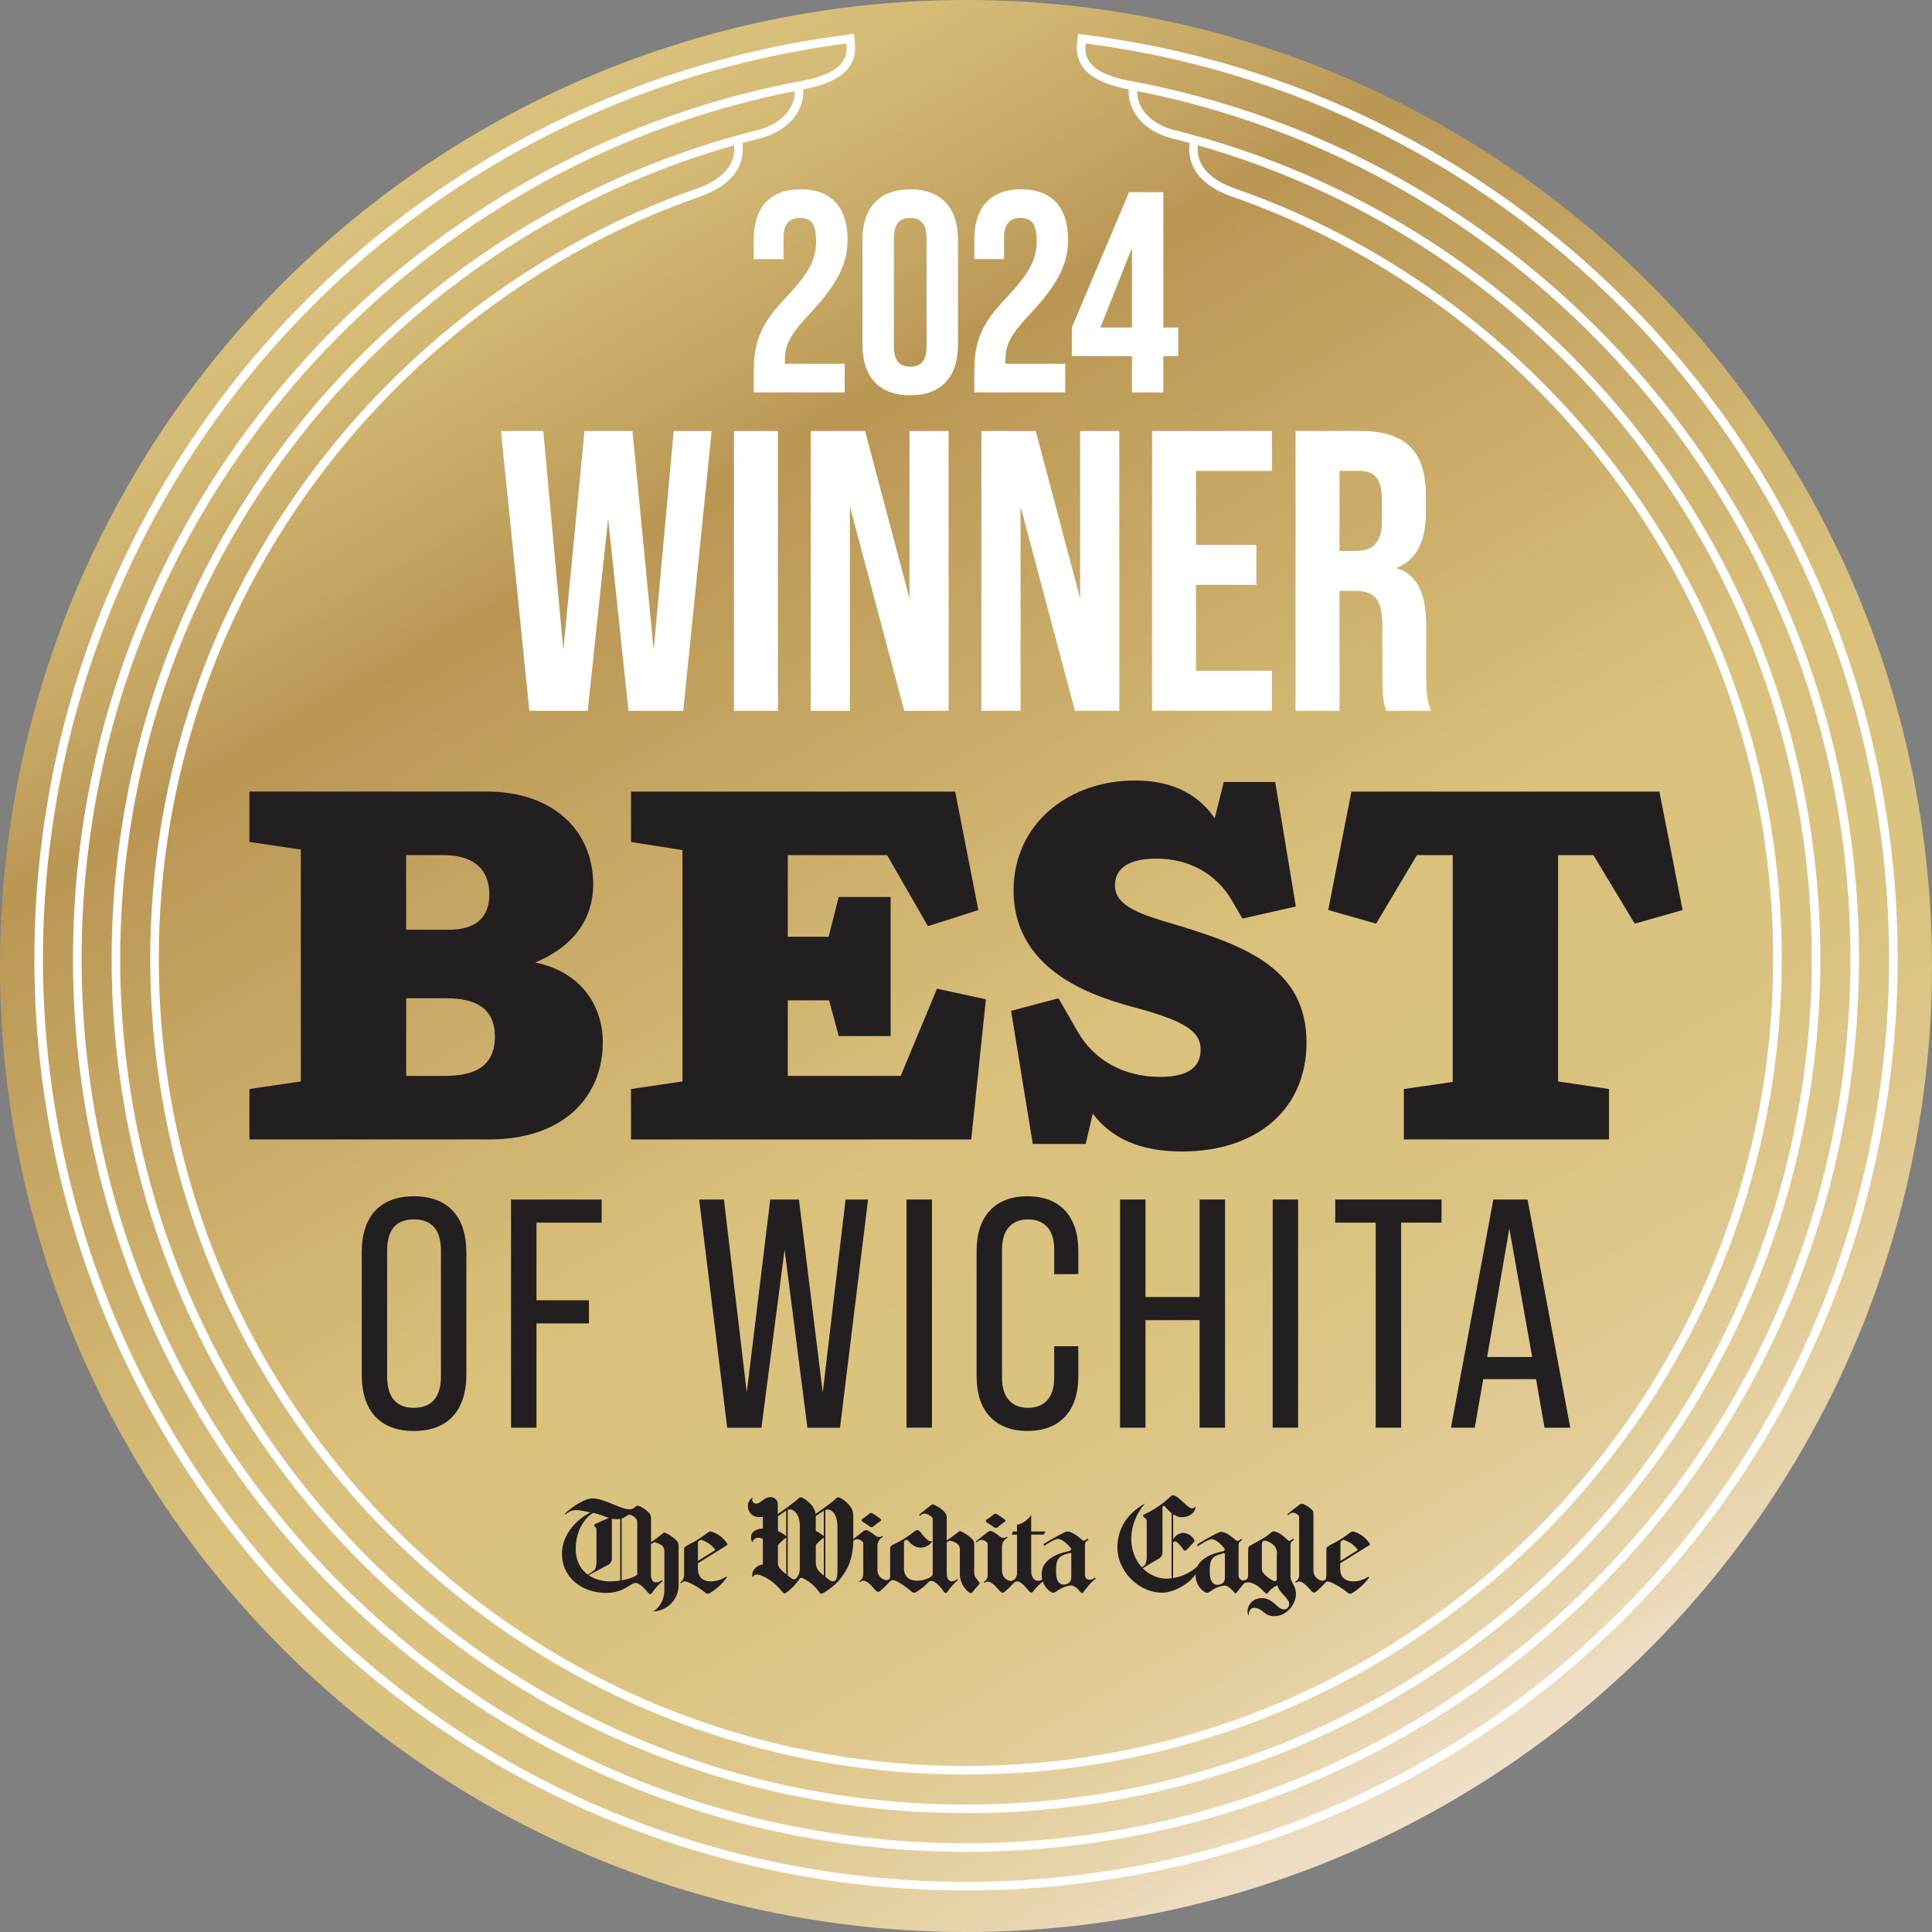
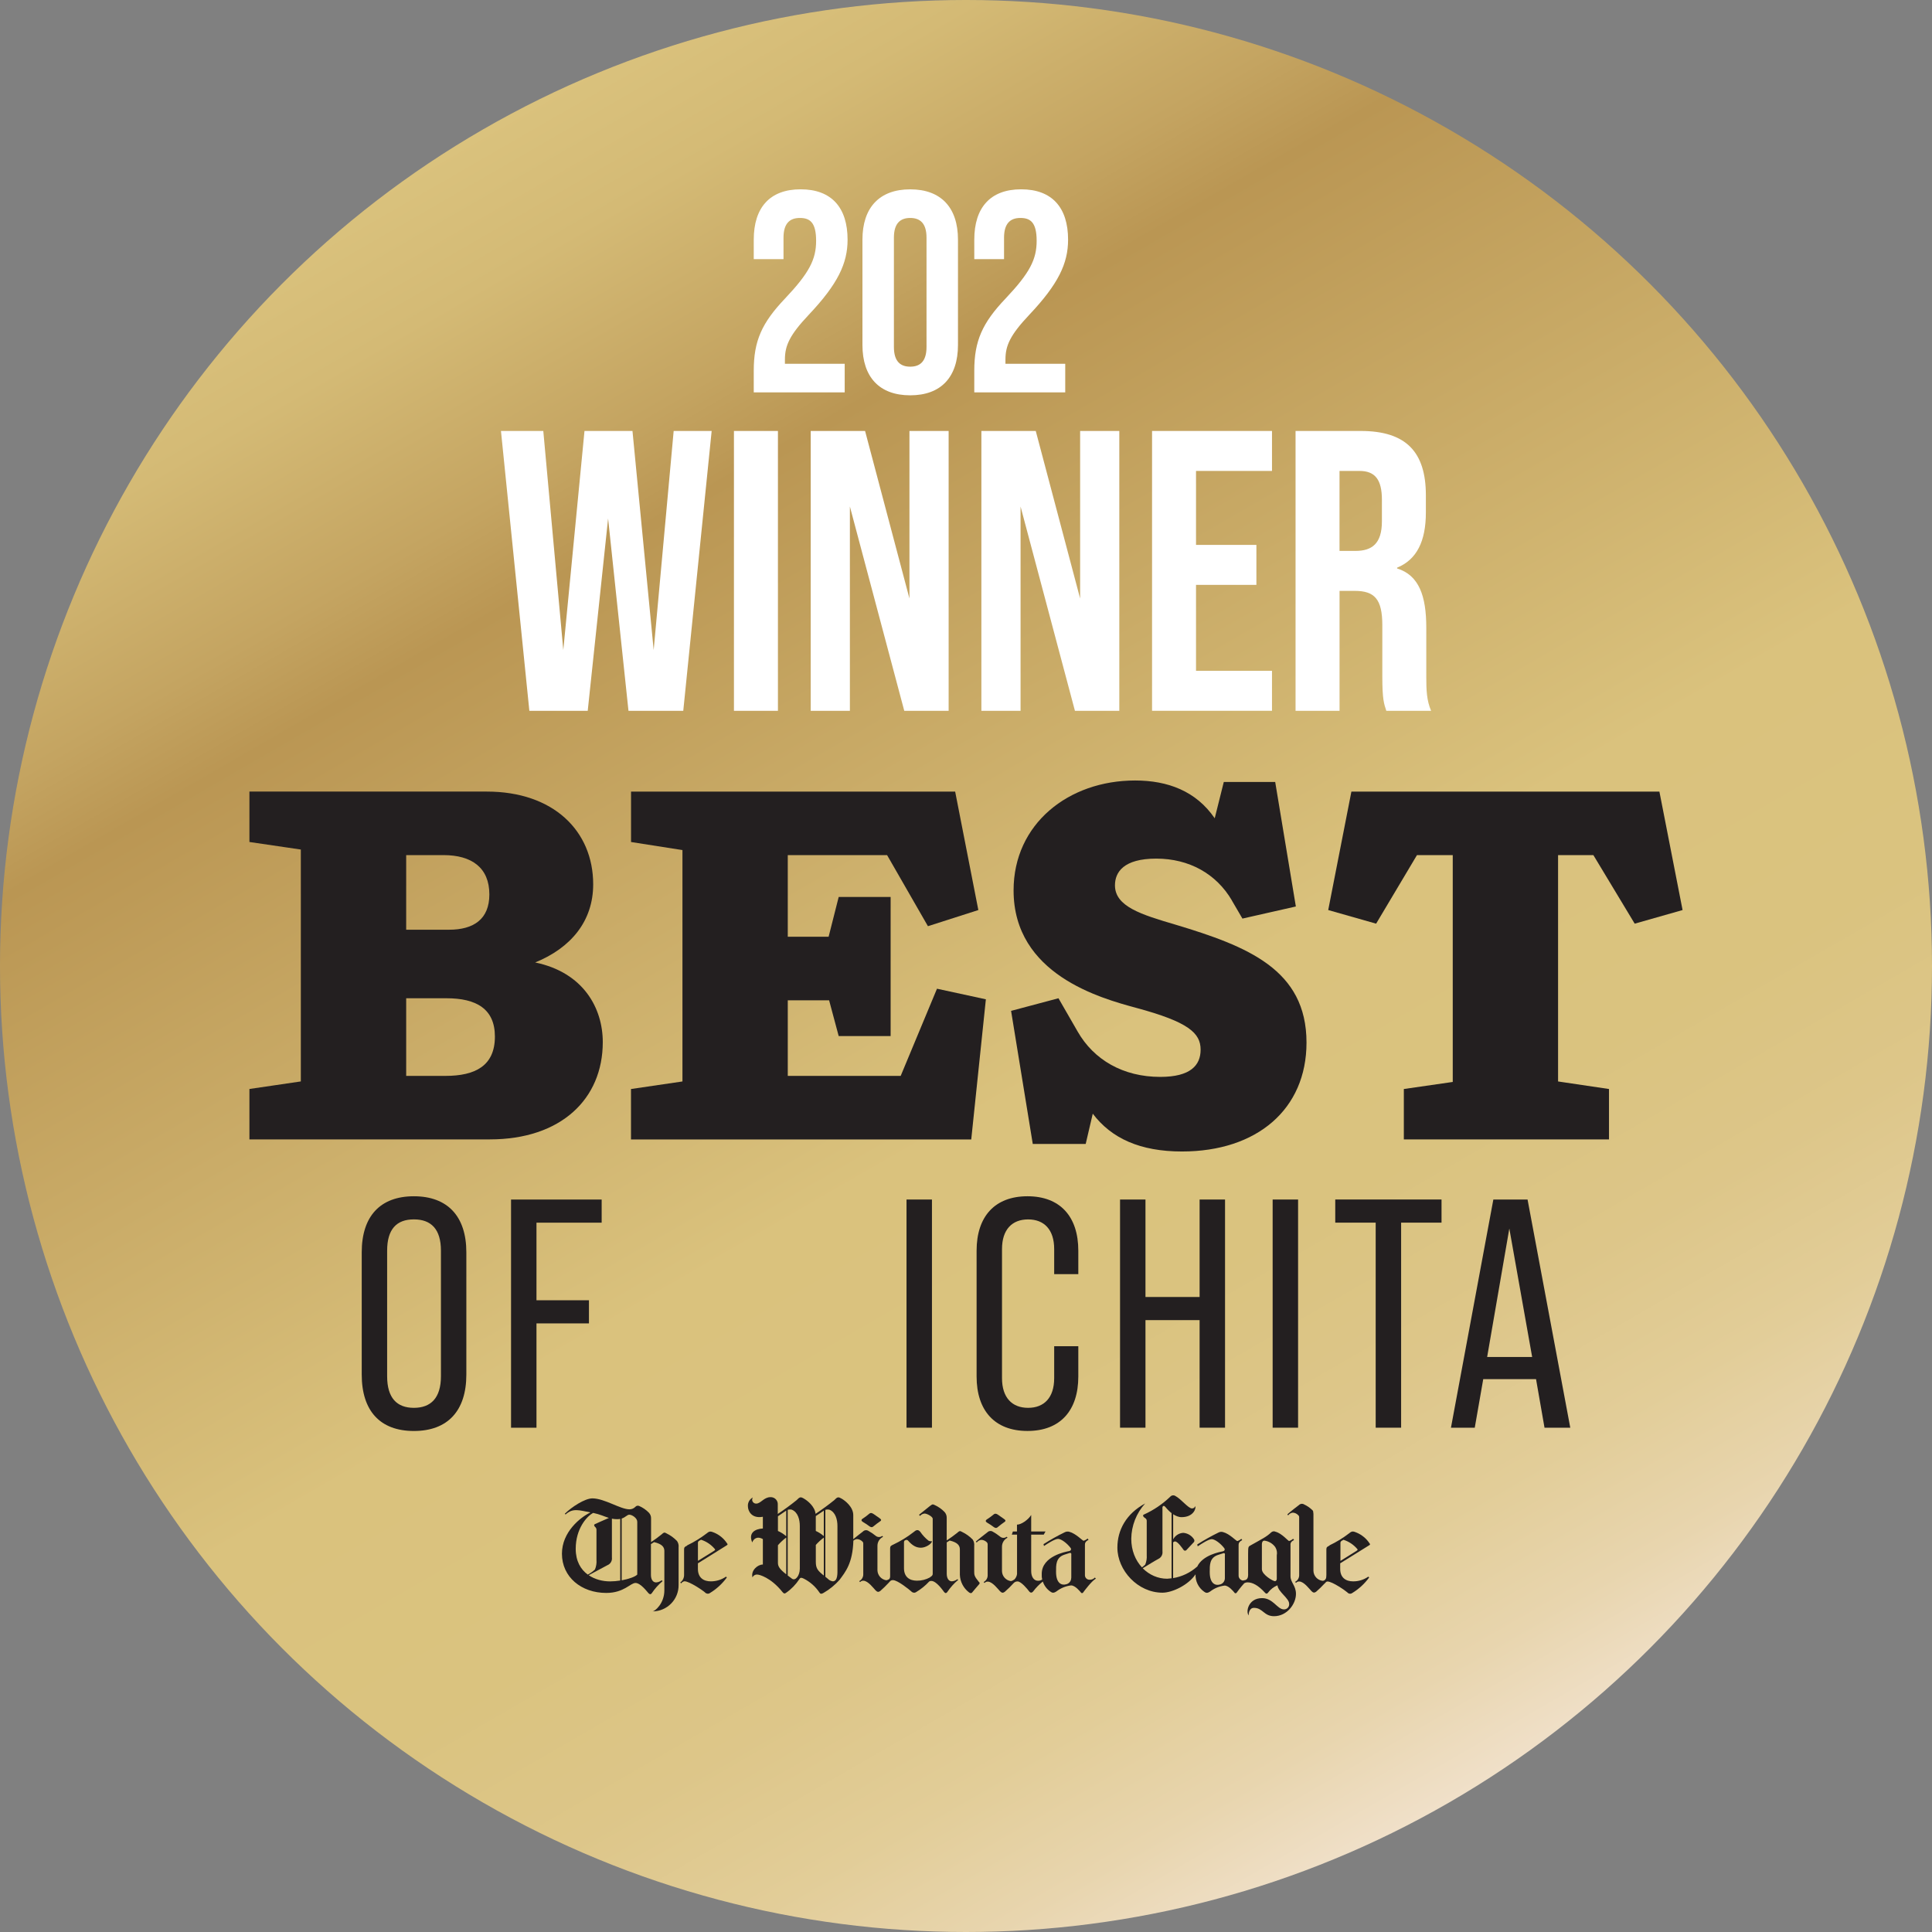
<svg xmlns="http://www.w3.org/2000/svg" id="Layer_1" viewBox="0 0 711 711">
  <rect x="0" y="0" width="711" height="711" fill="#808080" stroke="none" />
  <defs>
    <style>.cls-1{fill:#231f20;}.cls-2{fill:url(#linear-gradient);}.cls-3{fill:#fff;}</style>
    <linearGradient id="linear-gradient" x1="533.28" y1="663.42" x2="177.72" y2="47.58" gradientUnits="userSpaceOnUse">
      <stop offset="0" stop-color="#f0e0c9" />
      <stop offset=".06" stop-color="#e8d5ae" />
      <stop offset=".13" stop-color="#e2cd98" />
      <stop offset=".21" stop-color="#ddc689" />
      <stop offset=".3" stop-color="#dac37f" />
      <stop offset=".43" stop-color="#dac27d" />
      <stop offset=".78" stop-color="#ba9653" />
      <stop offset=".83" stop-color="#c4a461" />
      <stop offset=".93" stop-color="#d4ba75" />
      <stop offset="1" stop-color="#dac27d" />
    </linearGradient>
  </defs>
  <circle class="cls-2" cx="355.5" cy="355.5" r="355.5" />
-   <path class="cls-3" d="M695.7,310.03C676.32,154.32,554.04,32.04,398.33,12.66l-1.58-.2-.23,1.93c-.57,4.7-1.75,14.48,18.32,18.39.17.03.35.07.52.11-.16,2.43.38,5.76,2.43,9.01,2.08,3.3,6.49,7.64,15.62,9.54,1.46.38,2.91.81,4.36,1.2-.71,5.19.48,14.85,16.93,20.18,83.64,29.59,151.24,97.19,180.83,180.84,11.29,31.73,17.01,65.1,17.01,99.2s-5.72,67.47-17.01,99.2c-29.58,83.65-97.19,151.25-180.83,180.84-31.73,11.28-65.1,17-99.2,17v3.16c34.45,0,68.19-5.78,100.26-17.19,84.53-29.9,152.85-98.22,182.75-182.76,11.41-32.07,17.19-65.8,17.19-100.26s-5.78-68.19-17.19-100.26c-29.9-84.54-98.22-152.86-182.8-182.77-13.54-4.39-15.39-11.56-14.88-16.34,106.03,30.14,188.46,114.33,216.08,221.46,6.53,25.35,9.84,51.56,9.84,77.91s-3.31,52.56-9.84,77.91c-28.25,109.62-113.89,195.26-223.51,223.51-25.35,6.53-51.56,9.84-77.91,9.84s-52.56-3.31-77.91-9.84c-109.62-28.25-195.26-113.89-223.51-223.51-6.53-25.35-9.84-51.57-9.84-77.91s3.31-52.56,9.84-77.91c27.62-107.15,110.08-191.35,216.07-221.46.52,4.78-1.34,11.96-14.91,16.36-84.53,29.9-152.86,98.22-182.76,182.76-11.41,32.08-17.19,65.81-17.19,100.26s5.78,68.18,17.19,100.26c29.9,84.54,98.22,152.86,182.75,182.76,32.07,11.41,65.8,17.19,100.26,17.19v-3.16c-34.09,0-67.47-5.72-99.2-17.01-83.64-29.58-151.24-97.19-180.83-180.84-11.29-31.73-17.01-65.11-17.01-99.2s5.72-67.47,17.01-99.2c29.59-83.64,97.19-151.24,180.79-180.82,16.49-5.35,17.68-15,16.97-20.2,1.43-.39,2.85-.81,4.29-1.18,9.2-1.92,13.61-6.25,15.69-9.56,2.05-3.24,2.59-6.58,2.43-9.01.18-.03.35-.08.53-.11,20.05-3.91,18.88-13.68,18.31-18.38l-.23-1.93-1.58.2C156.97,32.04,34.69,154.32,15.31,310.03c-1.77,13.97-2.67,28.38-2.67,42.83s.9,28.86,2.67,42.82c19.38,155.71,141.66,277.99,297.37,297.37,13.98,1.77,28.38,2.67,42.83,2.67s28.85-.9,42.82-2.67c155.71-19.38,277.99-141.66,297.37-297.37,1.77-13.97,2.67-28.38,2.67-42.83s-.9-28.85-2.67-42.82ZM290.54,40.21c-2.52,3.99-7.24,6.81-13.74,8.16-110.72,28.53-197.23,115.05-225.78,225.78-6.6,25.61-9.94,52.09-9.94,78.7s3.35,53.09,9.94,78.7c28.54,110.73,115.05,197.24,225.78,225.78,25.61,6.59,52.08,9.94,78.7,9.94s53.09-3.35,78.7-9.94c110.73-28.54,197.24-115.05,225.78-225.78,6.59-25.61,9.94-52.09,9.94-78.7s-3.35-53.09-9.94-78.7c-28.54-110.73-115.06-197.25-225.85-225.79-6.42-1.34-11.15-4.16-13.66-8.15-1.59-2.52-2-4.98-1.97-6.68,129.97,25.51,233.05,129.51,257.08,259.98,3.59,19.44,5.41,39.4,5.41,59.34s-1.82,39.9-5.41,59.34c-24.25,131.7-129.03,236.48-260.73,260.73-19.44,3.59-39.4,5.41-59.34,5.41s-39.91-1.82-59.34-5.41c-131.7-24.25-236.48-129.03-260.73-260.73-3.59-19.44-5.41-39.41-5.41-59.34s1.82-39.9,5.41-59.34C59.46,163.05,162.53,59.05,292.51,33.53c.03,1.71-.39,4.16-1.97,6.68ZM692.56,395.29c-19.2,154.27-140.35,275.43-294.63,294.62-13.85,1.75-28.12,2.64-42.43,2.64s-28.59-.89-42.43-2.64c-154.27-19.2-275.43-140.35-294.62-294.63-1.75-13.84-2.64-28.12-2.64-42.43s.89-28.59,2.64-42.43C37.58,156.68,157.97,35.82,311.49,16c.43,4.54-.2,10.62-15.9,13.68C162.61,54.17,56.81,159.96,32.32,292.94c-3.62,19.63-5.46,39.79-5.46,59.92s1.84,40.28,5.46,59.92c24.49,132.98,130.29,238.77,263.26,263.26,19.63,3.63,39.78,5.46,59.92,5.46s40.29-1.84,59.92-5.46c132.98-24.49,238.77-130.29,263.26-263.26,3.63-19.63,5.46-39.78,5.46-59.92s-1.84-40.29-5.46-59.92c-24.49-132.98-130.29-238.78-263.25-263.26-15.71-3.06-16.35-9.14-15.91-13.68,153.52,19.83,273.91,140.68,293.04,294.43,1.75,13.84,2.64,28.12,2.64,42.43s-.89,28.59-2.64,42.43Z" />
  <path class="cls-1" d="M245.25,564.28c-.5-.18-.68-.64-1.69.33-1.26,1.04-2.59,2-3.96,2.9v-8.65c.04-.8-.24-1.57-.79-2.16-1.02-1.05-2.22-1.88-3.56-2.47-.47-.22-1.04-.12-1.39.27-.58.61-1.36.95-2.21.95-3.35,0-9.18-4.01-13.64-4.03-2.8.01-7.66,3.19-10.15,5.66l.27.27c2.71-2.49,5.05-1.53,9.16-.76-3.72,1.82-10.49,7.17-10.49,15.2,0,8.56,7.11,14.43,16.31,14.43,6.53,0,8.87-3.67,10.76-3.67s4.33,3.3,4.74,3.72.79.68,1.29,0c1.1-1.64,2.43-3.13,3.94-4.39l-.33-.33c-.59.47-1.3.76-2.06.8-1.19,0-1.9-1.1-1.9-2.79v-11.3l1.16-.74c2.9.68,3.78,1.79,3.78,3.26v14.5c0,4.79-3.47,7.73-4.37,7.73h.13c5.32-.07,9.56-4.44,9.48-9.76v-13.81c.1-.81-.1-1.63-.56-2.3-1.11-1.19-2.46-2.15-3.93-2.86ZM211.87,569.98c0-7.38,4.06-11.98,6.43-13.21,2.53.52,4.12,1.33,5.78,1.85-1.53.67-4.73,2.06-5.13,2.27-.52.28-.25.68,0,.98.4.3.61.79.56,1.27v10.89c.1,1.21-.09,2.43-.56,3.56-.79.76-1.67,1.39-2.65,1.88-2.61-1.91-4.43-4.99-4.43-9.48ZM216.64,579.7c1.24-.64,5.27-2.81,7.01-3.75h.03c1.05-.49,1.66-1.61,1.51-2.76v-14.3c.59.12,1.2.19,1.9.19.43,0,.81-.04,1.16-.1v22.68c-1.23.19-2.5.31-3.72.31-2.74,0-5.59-.71-7.88-2.28ZM234.52,579.46c-.73.79-3.05,1.63-5.73,2.12v-22.74c1.45-.46,1.99-1.41,2.8-1.41,1.08,0,2.93,1.29,2.93,2.58v19.45Z" />
  <path class="cls-1" d="M262.77,564.01c-.9-.33-1.53-.73-2.58.21-2.3,1.76-4.77,3.29-7.38,4.53l.13.04c-.89.39-1.19.62-1.19,1.36v9.48c0,1.1-.53,2.12-1.42,2.76l.37.31c.27-.41.7-.7,1.19-.77,1.85,0,6.9,3.47,7.58,4.12.46.5,1.21.61,1.78.21,2.44-1.48,4.58-3.44,6.25-5.75l-.33-.28c-1.64,1.14-3.59,1.73-5.59,1.73-2.64,0-4.74-1.33-4.74-4.58v-2.06l10.61-6.62c.47-.3.3-.49.15-.67-1.17-1.81-2.86-3.21-4.84-4.03ZM262.86,570.68l-6.01,3.73v-6.52c-.03-.31.09-.61.34-.79l.8-.46c1.96.62,3.69,1.79,5.02,3.35.16.18.33.39-.15.68Z" />
  <path class="cls-1" d="M317.56,560.1c.81.47,1.61.99,2.37,1.57.83.58,1.21.33,1.57,0,.76-.64,1.56-1.23,2.37-1.79.83-.53.13-.92-.21-1.19s-1.59-1.11-2.16-1.51h-.01c-.76-.53-1.19-.44-1.54-.15-.76.65-1.54,1.24-2.37,1.79-.8.44-.62.95-.01,1.27Z" />
  <path class="cls-1" d="M360.13,582.03c-1.61-1.96-1.61-2.5-1.61-3.79v-9.36c.09-.8-.1-1.61-.55-2.3-1.14-1.17-2.47-2.13-3.96-2.84-.52-.19-.68-.65-1.7.33-1.26,1.01-2.56,1.94-3.91,2.83v-8.38c.01-.8-.3-1.59-.86-2.16-1.02-1.04-2.22-1.88-3.56-2.49-.62-.19-.62-.55-1.81.4l-3.96,3.19.39.41c.41-.52,1.04-.83,1.69-.87.8,0,2.96,1.1,2.96,1.93v20.15c0,.39.03.77-1.01,1.38h.04s-.07.06-.07.06c-1.47.8-3.11,1.21-4.79,1.19-2.64,0-4.74-1.33-4.74-4.58v-9.48c-.03-.3.1-.61.34-.79l.15-.03c.31-.22.76-.16,1.01.13,1.63,1.87,3.02,2.62,4.74,2.62s3.87-1.36,4.09-2.37c-.44.03-.89-.03-1.29-.21-1.19-.93-2.22-2.06-3.07-3.3-.81-.92-1.45-.74-2.5.18-2.28,1.78-4.76,3.29-7.38,4.53-.87.39-1.19.62-1.19,1.35v10.31c0,.5-.13.81-.33,1.05-.33.21-.68.37-1.05.44-1.84-.25-3.23-1.81-3.29-3.66v-9.04c0-1.41.81-2.68,2.07-3.29l-.3-.34c-.7.55-1.67.55-2.37,0-.84-.7-1.76-1.32-2.73-1.85-.65-.41-1.51-.31-2.04.27-.28.21-2.3,1.75-3.53,2.79v-8.86c0-3.02-2.98-5.3-4.24-6.04-1.27-.74-1.57-.71-2.79.56-2.21,1.78-4.49,3.44-6.84,5.01-.3-2.79-3.02-4.86-4.22-5.57-1.27-.76-1.57-.71-2.79.56-2.22,1.79-4.53,3.48-6.9,5.05v-3.41c.1-1.44-.98-2.67-2.41-2.77-.1-.01-.21-.01-.31,0-2.37,0-3.56,2.37-5.2,2.37-.8.03-1.48-.59-1.51-1.39-.01-.31.07-.62.25-.87-1.21.64-1.93,1.93-1.81,3.29,0,1.57,1.26,4.59,5.5,3.82v4.31c-2.9.16-5.42,1.6-3.91,5.14.4-1.17,1.66-2.5,3.91-1.24v9.36c-1.91,0-4.49,2.18-3.82,4.74.34-.76,1.16-1.17,1.97-1.02.44,0,4.74.98,9.04,6.37.71.87.99.53,1.36.31,1.93-1.33,3.57-3.04,4.86-4.99.49-.81.89-.53,1.66-.21,2.31,1.17,4.27,2.9,5.72,5.05.31.44.53.8,1.61.15,2.18-1.26,4.13-2.86,5.81-4.74,2.16-2.93,4.84-6.06,5.1-14.44.37-.31.83-.52,1.32-.58.76.03,1.47.36,1.99.89.24.21.36.52.33.83v11.39c-.04.99-.61,1.9-1.5,2.37l.33.34c.3-.34.74-.53,1.19-.5,1.75,0,3.84,2.87,4.52,3.56s1.1.64,1.69.24c1.07-.93,2.09-1.93,3.07-2.98h0c.56-.55.71-1.04,1.63-1.04,1.72,0,6.07,3.53,6.77,4.18.46.5,1.21.61,1.78.21,1.76-1.05,3.38-2.36,4.77-3.87.22-.16.52-.25.8-.22,1.88,0,4.3,3.56,4.65,4.01s.77.74,1.27,0c1.11-1.64,2.44-3.13,3.96-4.4l-.27-.27c-.59.47-1.3.76-2.06.8-1.16,0-1.88-1.1-1.88-2.79v-11.54l1.07-.68c2.89.68,3.76,1.81,3.76,3.27v9.36c.1,2.56,1.36,4.95,3.41,6.49.49.36.92.27,1.11,0s2.1-2.49,2.56-3.02c.44-.55.06-.7-.19-.98ZM289.01,556.15c.1-.09.22-.18.33-.24v9.45c-.92-.81-1.96-1.47-3.05-1.94v-5.41l2.73-1.87ZM286.29,575.15v-6.49c.92-1.05,1.94-2,3.05-2.83v13.54c-2.4-1.9-3.05-2.89-3.05-4.22ZM294.33,577.4c0,2.37-1.59,4.55-2.9,3.56-.58-.41-1.08-.8-1.54-1.16v-24.16c.47-.16.99-.18,1.5-.06,2.28.92,2.95,3.69,2.95,6.01v15.81ZM303.17,555.92v9.39c-.89-.79-1.88-1.42-2.95-1.9v-5.47l2.64-1.79c.09-.09.21-.16.31-.24ZM300.23,574.72v-6.16c.89-1.01,1.88-1.91,2.95-2.71v13.98c-2.24-1.82-2.95-2.61-2.95-5.11ZM306.49,581.95c-.7-.1-1.33-.41-1.82-.92-.34-.27-.65-.52-.93-.76v-24.62c.47-.16.99-.18,1.5-.06,2.28.92,2.95,3.69,2.95,6.01v15.79c0,1.41.18,4.55-1.69,4.55Z" />
  <path class="cls-1" d="M363.31,560.38c.81.47,1.61.99,2.37,1.57.83.58,1.21.33,1.57,0,.76-.64,1.54-1.24,2.37-1.81.84-.53.15-.93-.19-1.19l-2.19-1.53h.03c-.76-.5-1.19-.41-1.54-.13-.77.65-1.59,1.24-2.43,1.79-.79.46-.61.96.01,1.29Z" />
  <path class="cls-1" d="M401.02,581.36c-.92.04-1.7-.65-1.75-1.57v-11.35c0-.61.21-1.19,1.33-1.76l-.36-.49c-.41.39-.92.68-1.47.83-.37,0-2.83-2.65-5.19-3.29-.58-.18-1.19-.12-1.72.15-2.68,1.3-5.29,2.76-7.81,4.37h-.03c.04.24.1.47.18.7,1.45-.98,4.01-2.62,5.19-2.62s3.29,1.6,4.58,3.3c.09.1.15.25.19.41.01.36-.15.68-.81.8-1.1.21-9.98,1.81-9.98,8.37-.04.7.01,1.39.18,2.06-.46.31-.99.49-1.56.47-1.51,0-2.5-1.45-2.5-3.56v-13.42h4.62l.65-1.16h-5.27v-6.07c-1.14,1.84-3.7,3.56-5.23,3.56v2.52h-1.51l-.4,1.16h1.93v14.52c-.1.74-.44,1.41-.93,1.94-.39.31-.83.53-1.32.64-1.84-.25-3.23-1.79-3.29-3.64v-9.04c0-1.39.79-2.67,2.04-3.29l-.3-.36c-.7.55-1.67.55-2.37,0-.86-.7-1.76-1.32-2.74-1.85h.01c-.64-.43-1.48-.33-2.01.22-.36.27-3.33,2.56-4.22,3.39l.28.39c.4-.58,1.02-.93,1.72-1.01.76.03,1.45.36,1.99.87.22.22.34.53.33.84v11.44c-.03,1.01-.59,1.91-1.48,2.37l.33.36c.3-.34.73-.53,1.19-.5,1.75,0,3.84,2.87,4.53,3.56.68.68,1.1.62,1.69.22,1.17-1.02,2.28-2.1,3.32-3.26.37-.39.89-.61,1.44-.59,1.32,0,3.64,2.83,4.24,3.64s1.21.4,1.51,0c1.02-1.36,2.21-2.56,3.53-3.61.49,1.48,1.45,2.79,2.77,3.7.56.36,1.04.76,2.28-.09,1.56-1.2,3.41-1.96,5.36-2.18,1.51,0,3.29,2.22,3.56,2.55.12.25.41.36.67.24.1-.04.19-.13.24-.24.31-.43,3.04-4.13,4.64-5.05l-.36-.4c-.47.52-1.17.84-1.88.81ZM394.22,580.68c.01,1.16-.8,2.16-1.94,2.37-1.41.41-3.64-.15-3.64-4.59,0-2.46-.12-5.24,3.04-6.31.3-.1,1.45-.49,1.79-.58.27-.07.64-.25.79.27-.01.19-.01.37-.01.49v8.36h-.01Z" />
  <path class="cls-1" d="M421.47,553.27s-.03.04-.04.06c.01,0,.03-.01.04-.01v-.04Z" />
  <path class="cls-1" d="M474.9,568.52c0-.58.15-1.23,1.33-1.76l-.36-.49c-.41.4-.92.68-1.47.84-.37,0-2.62-2.8-4.99-3.42-.53-.27-1.16-.16-1.59.24-1.78,1.69-3.29,2.36-7.63,4.81-.77.43-.87.44-.87,3.04v7.32c0,.4.18,1.99-1.01,2.37l-.95.19c-.92-.16-1.6-.99-1.54-1.94v-11.18c0-.61.21-1.19,1.33-1.76l-.34-.49c-.41.4-.92.68-1.47.84-.39,0-2.83-2.67-5.2-3.29-.56-.18-1.19-.13-1.72.15-2.68,1.3-5.29,2.77-7.79,4.37h-.04c.04.24.1.47.18.71,1.44-.98,4.01-2.64,5.17-2.64s3.29,1.6,4.58,3.3c.09.12.15.27.19.44,0,.34-.18.65-.8.77-.92.18-7.39,1.33-9.36,5.67v-.07c-2.5,2.22-5.57,3.69-8.83,4.22v-13.1c.13-.21.36-.39.73-.39.98,0,2.74,2.59,3.13,3.13.04.06.09.1.15.15.3.21.71.15.93-.15.19-.22,2.28-2.47,2.5-2.67.01-.01.03-.01.04-.03.4-.31.47-.9.15-1.3-.87-1.33-2.33-2.18-3.91-2.3h0c-1.59.1-2.98,1.02-3.7,2.41v-9.26c.9.61,1.97,1.08,3.1,1.08,4.4,0,5.42-3.29,5.01-4.04-.16.52-.65.86-1.19.83-1.36,0-3.99-3.47-6.1-4.58-.62-.41-1.45-.28-1.93.3-2.83,2.71-6.09,4.92-9.66,6.53-.53.25-.27.68,0,.96s1.04.52,1.04,1.35v12.64c.09,1.19-.1,2.37-.55,3.47-.39.37-.79.71-1.21,1.02-2.39-2.58-3.93-6.21-3.93-10.53.06-4.8,1.87-9.42,5.1-12.98-6.95,3.76-10.21,9.75-10.21,16.24,0,8.36,7.5,16.59,16.59,16.59,3.61,0,9.51-2.79,12.18-6.76-.12,2.52,1.07,4.93,3.14,6.39.55.36,1.04.76,2.27-.09,1.54-1.19,3.38-1.93,5.3-2.16,1.51,0,3.29,2.22,3.56,2.55.12.25.43.36.68.22.1-.04.18-.13.22-.22.19-.28,1.45-1.99,2.74-3.39.37-.22.8-.34,1.23-.34,1.75,0,3.81.96,6.4,3.79.24.3.68.62,1.13,0,.89-1.2,2.09-2.15,3.47-2.71.24,2.43,4.3,4.77,4.3,6.78.01.09.01.18.01.27-.03,1.04-.89,1.85-1.93,1.82-2.46,0-3.94-4.15-8.04-4.15-5.2,0-6.07,5.24-4.89,6.37-.12-.19-.04-2.79,1.9-2.79,3.27,0,3.64,3.07,7.39,3.07,4.77,0,8.07-4.47,8.07-8.21,0-3.08-2.01-4.18-2.01-6.49v-11.58h-.01ZM420.53,577.14c1.78-1.08,4.44-2.74,5.76-3.44,1.05-.49,1.66-1.61,1.51-2.76v-15.88l-.03-.03c0-.55.21-.84.49-.84.27,0,.33.12.62.4.16.16,1.02,1.29,2.28,2.27v23.98c-.55.07-1.1.12-1.64.15-3.35.01-6.56-1.41-8.99-3.85ZM450.77,580.77c.01,1.16-.8,2.16-1.93,2.37-1.42.4-3.64-.15-3.64-4.59,0-2.47-.13-5.26,3.02-6.31l1.81-.58c.25-.07.62-.25.77.24-.01.21-.03.39-.03.52v8.36ZM469.2,581.89c-.7,0-4.81-2.36-4.81-4.4v-9.16c0-.49.12-1.35.95-1.35,1.6.21,3.04,1.07,3.97,2.37.56.9.77,1.99.56,3.04v8.68c-.03.33-.18.81-.67.81Z" />
  <path class="cls-1" d="M503.88,568.69c.49-.3.3-.49.16-.67-1.17-1.81-2.87-3.21-4.86-4.03-.9-.33-1.53-.73-2.58.21-2.3,1.78-4.77,3.29-7.38,4.53l.09.06c-.87.39-1.19.62-1.19,1.35v9.48c0,.7-.07,1.13-.24,1.45-.39.59-.76.68-1.23.68-1.84-.25-3.23-1.81-3.29-3.66v-21.14h-.04c0-1.07-.21-1.04-.58-1.41-.81-.76-1.73-1.38-2.74-1.85-.64-.43-1.48-.33-2.01.22-.36.25-3.33,2.55-4.22,3.39l.28.39c.4-.58,1.02-.95,1.72-1.02.77.04,1.48.39,2.01.95.24.21.36.52.33.83v21.33c-.03,1.01-.61,1.91-1.5,2.37l.33.36c.3-.34.73-.53,1.19-.5,1.75,0,3.82,2.87,4.52,3.56.68.68,1.1.62,1.69.22,1.1-.95,2.13-1.96,3.11-3.02h.03c.36-.43.62-.76,1.04-.76,1.82,0,6.67,3.41,7.35,4.04.44.52,1.21.61,1.76.21,2.44-1.48,4.58-3.44,6.25-5.75l-.33-.28c-1.64,1.14-3.6,1.75-5.6,1.73-2.65,0-4.74-1.33-4.74-4.58v-2.06l10.67-6.64ZM493.63,567.12l.79-.46c1.96.62,3.7,1.79,5.04,3.35.15.18.33.37-.16.67l-6,3.75v-6.52c-.04-.31.09-.61.34-.79Z" />
  <path class="cls-3" d="M184.34,158.6h15.6l7.36,80.63,7.8-80.63h17.66l7.8,80.63,7.36-80.63h13.98l-10.45,102.99h-20.16l-7.5-70.77-7.5,70.77h-21.48l-10.45-102.99Z" />
  <path class="cls-3" d="M270.1,158.6h16.19v102.99h-16.19v-102.99Z" />
  <path class="cls-3" d="M298.35,158.6h20.01l16.33,61.65v-61.65h14.42v102.99h-16.33l-20.01-75.18v75.18h-14.42v-102.99Z" />
  <path class="cls-3" d="M361.16,158.6h20.01l16.33,61.65v-61.65h14.42v102.99h-16.33l-20.01-75.18v75.18h-14.42v-102.99Z" />
  <path class="cls-3" d="M423.97,158.6h44.14v14.71h-27.96v27.22h22.22v14.71h-22.22v31.63h27.96v14.71h-44.14v-102.99Z" />
  <path class="cls-3" d="M476.78,158.6h23.98c16.77,0,23.98,7.8,23.98,23.69v6.32c0,10.59-3.38,17.36-10.59,20.3v.29c8.09,2.5,10.74,10.16,10.74,21.78v18.1c0,5,.15,8.68,1.77,12.51h-16.48c-.88-2.65-1.47-4.27-1.47-12.65v-18.83c0-9.56-2.8-12.66-10.15-12.66h-5.59v44.14h-16.19v-102.99ZM498.85,202.74c6.03,0,9.71-2.65,9.71-10.89v-7.95c0-7.36-2.5-10.59-8.24-10.59h-7.36v29.43h5.89Z" />
  <path class="cls-3" d="M277.39,136.42c0-10.95,2.95-17.58,11.58-26.63,8.84-9.37,11.37-14.32,11.37-21.16s-2.32-8.42-6-8.42-6,2-6,7.26v7.89h-10.95v-7.16c0-11.79,5.89-18.53,17.26-18.53s17.27,6.74,17.27,18.53c0,8.74-3.58,16.32-14.32,27.68-6.95,7.37-8.74,11.26-8.74,16.42v1.58h22v10.53h-33.47v-8Z" />
  <path class="cls-3" d="M317.39,126.95v-38.74c0-11.79,6.21-18.53,17.58-18.53s17.58,6.74,17.58,18.53v38.74c0,11.79-6.21,18.53-17.58,18.53s-17.58-6.74-17.58-18.53ZM340.97,127.68v-40.21c0-5.26-2.32-7.26-6-7.26s-6,2-6,7.26v40.21c0,5.26,2.32,7.26,6,7.26s6-2,6-7.26Z" />
  <path class="cls-3" d="M358.55,136.42c0-10.95,2.95-17.58,11.58-26.63,8.84-9.37,11.37-14.32,11.37-21.16s-2.32-8.42-6-8.42-6,2-6,7.26v7.89h-10.95v-7.16c0-11.79,5.89-18.53,17.26-18.53s17.26,6.74,17.26,18.53c0,8.74-3.58,16.32-14.31,27.68-6.95,7.37-8.74,11.26-8.74,16.42v1.58h22v10.53h-33.47v-8Z" />
-   <path class="cls-3" d="M416.56,131.05h-22.11v-10.53l21.05-49.79h12.63v49.79h5.47v10.53h-5.47v13.37h-11.58v-13.37ZM416.56,120.52v-29.26l-11.58,29.26h11.58Z" />
  <path class="cls-1" d="M133.12,505.86v-44.99c0-13.32,6.84-20.63,19.19-20.63s19.31,7.32,19.31,20.63v44.99c0,13.32-6.84,20.76-19.31,20.76s-19.19-7.44-19.19-20.76ZM162.27,506.46v-46.19c0-7.92-3.6-11.52-9.96-11.52s-9.84,3.6-9.84,11.52v46.19c0,8.04,3.6,11.64,9.84,11.64s9.96-3.6,9.96-11.64Z" />
  <path class="cls-1" d="M188.07,441.44h33.35v8.52h-23.99v28.55h19.31v8.52h-19.31v38.39h-9.36v-83.97Z" />
-   <path class="cls-1" d="M257.3,441.44h9.12l8.4,71.02,8.64-71.02h10.56l8.76,71.02,8.4-71.02h8.28l-10.32,83.97h-12l-8.4-65.5-8.52,65.5h-12.6l-10.32-83.97Z" />
  <path class="cls-1" d="M333.61,441.44h9.36v83.97h-9.36v-83.97Z" />
  <path class="cls-1" d="M359.4,506.58v-46.31c0-12.6,6.72-20.03,18.72-20.03s18.71,7.44,18.71,20.03v8.64h-8.88v-9.24c0-7.2-3.72-10.91-9.6-10.91s-9.6,3.72-9.6,10.91v47.51c0,7.2,3.72,10.92,9.6,10.92s9.6-3.72,9.6-10.92v-11.76h8.88v11.16c0,12.48-6.6,20.03-18.71,20.03s-18.72-7.56-18.72-20.03Z" />
  <path class="cls-1" d="M412.19,441.44h9.36v35.87h19.92v-35.87h9.36v83.97h-9.36v-39.59h-19.92v39.59h-9.36v-83.97Z" />
  <path class="cls-1" d="M468.35,441.44h9.36v83.97h-9.36v-83.97Z" />
  <path class="cls-1" d="M506.26,449.95h-14.87v-8.52h39.11v8.52h-14.87v75.46h-9.36v-75.46Z" />
  <path class="cls-1" d="M565.28,507.54h-19.43l-3.12,17.87h-8.76l15.6-83.97h12.59l15.72,83.97h-9.48l-3.12-17.87ZM563.85,499.38l-8.4-47.27-8.16,47.27h16.56Z" />
  <path class="cls-1" d="M196.97,354.2c17.81,3.71,24.86,16.88,24.86,29.31,0,20.96-15.4,35.8-41.55,35.8h-88.49v-18.55l18.92-2.78v-85.34l-18.92-2.78v-18.55h87.37c24.49,0,39.14,14.47,39.14,34.13,0,13.54-8.16,23.37-21.33,28.75ZM149.48,314.69v27.46h15.77c9.09,0,14.84-3.9,14.84-12.99,0-9.83-6.49-14.47-16.88-14.47h-13.73ZM149.48,367.37v28.57h14.47c10.95,0,18.18-3.71,18.18-14.47,0-10.2-6.86-14.1-17.81-14.1h-14.84Z" />
  <path class="cls-1" d="M232.23,400.77l18.92-2.78v-85.15l-18.92-2.97v-18.55h119.28l8.53,43.59-18.55,5.94-15.03-26.16h-36.55v30.05h15.03l3.71-14.65h19.11v51.2h-19.11l-3.53-13.17h-15.21v27.83h41.55l13.36-32.09,17.99,3.9-5.38,51.57h-125.22v-18.55Z" />
  <path class="cls-1" d="M453.36,331.38c-5.75-9.83-15.77-15.4-27.83-15.4s-15.21,5.01-15.21,9.83c0,7.79,9.65,10.76,22.26,14.47,26.53,7.98,48.23,16.51,48.23,43.41,0,24.49-18.18,40.07-45.82,40.07-15.4,0-25.97-4.82-32.84-13.91l-2.6,11.13h-19.48l-7.98-48.97,17.44-4.64,7.05,12.24c5.94,10.39,16.7,16.7,30.42,16.7,11.13,0,14.84-4.27,14.84-10.02,0-6.12-4.45-10.2-23.75-15.4-12.99-3.53-45.08-12.24-45.08-43.22,0-24.49,20.22-40.44,44.71-40.44,12.06,0,22.45,3.9,29.31,13.91l3.34-13.36h18.92l7.6,45.82-19.66,4.45-3.9-6.68Z" />
  <path class="cls-1" d="M488.8,334.91l8.53-43.59h113.35l8.53,43.59-17.62,5.01-15.21-25.23h-12.99v83.3l18.74,2.78v18.55h-75.5v-18.55l18-2.6v-83.48h-13.17l-15.03,25.23-17.62-5.01Z" />
</svg>